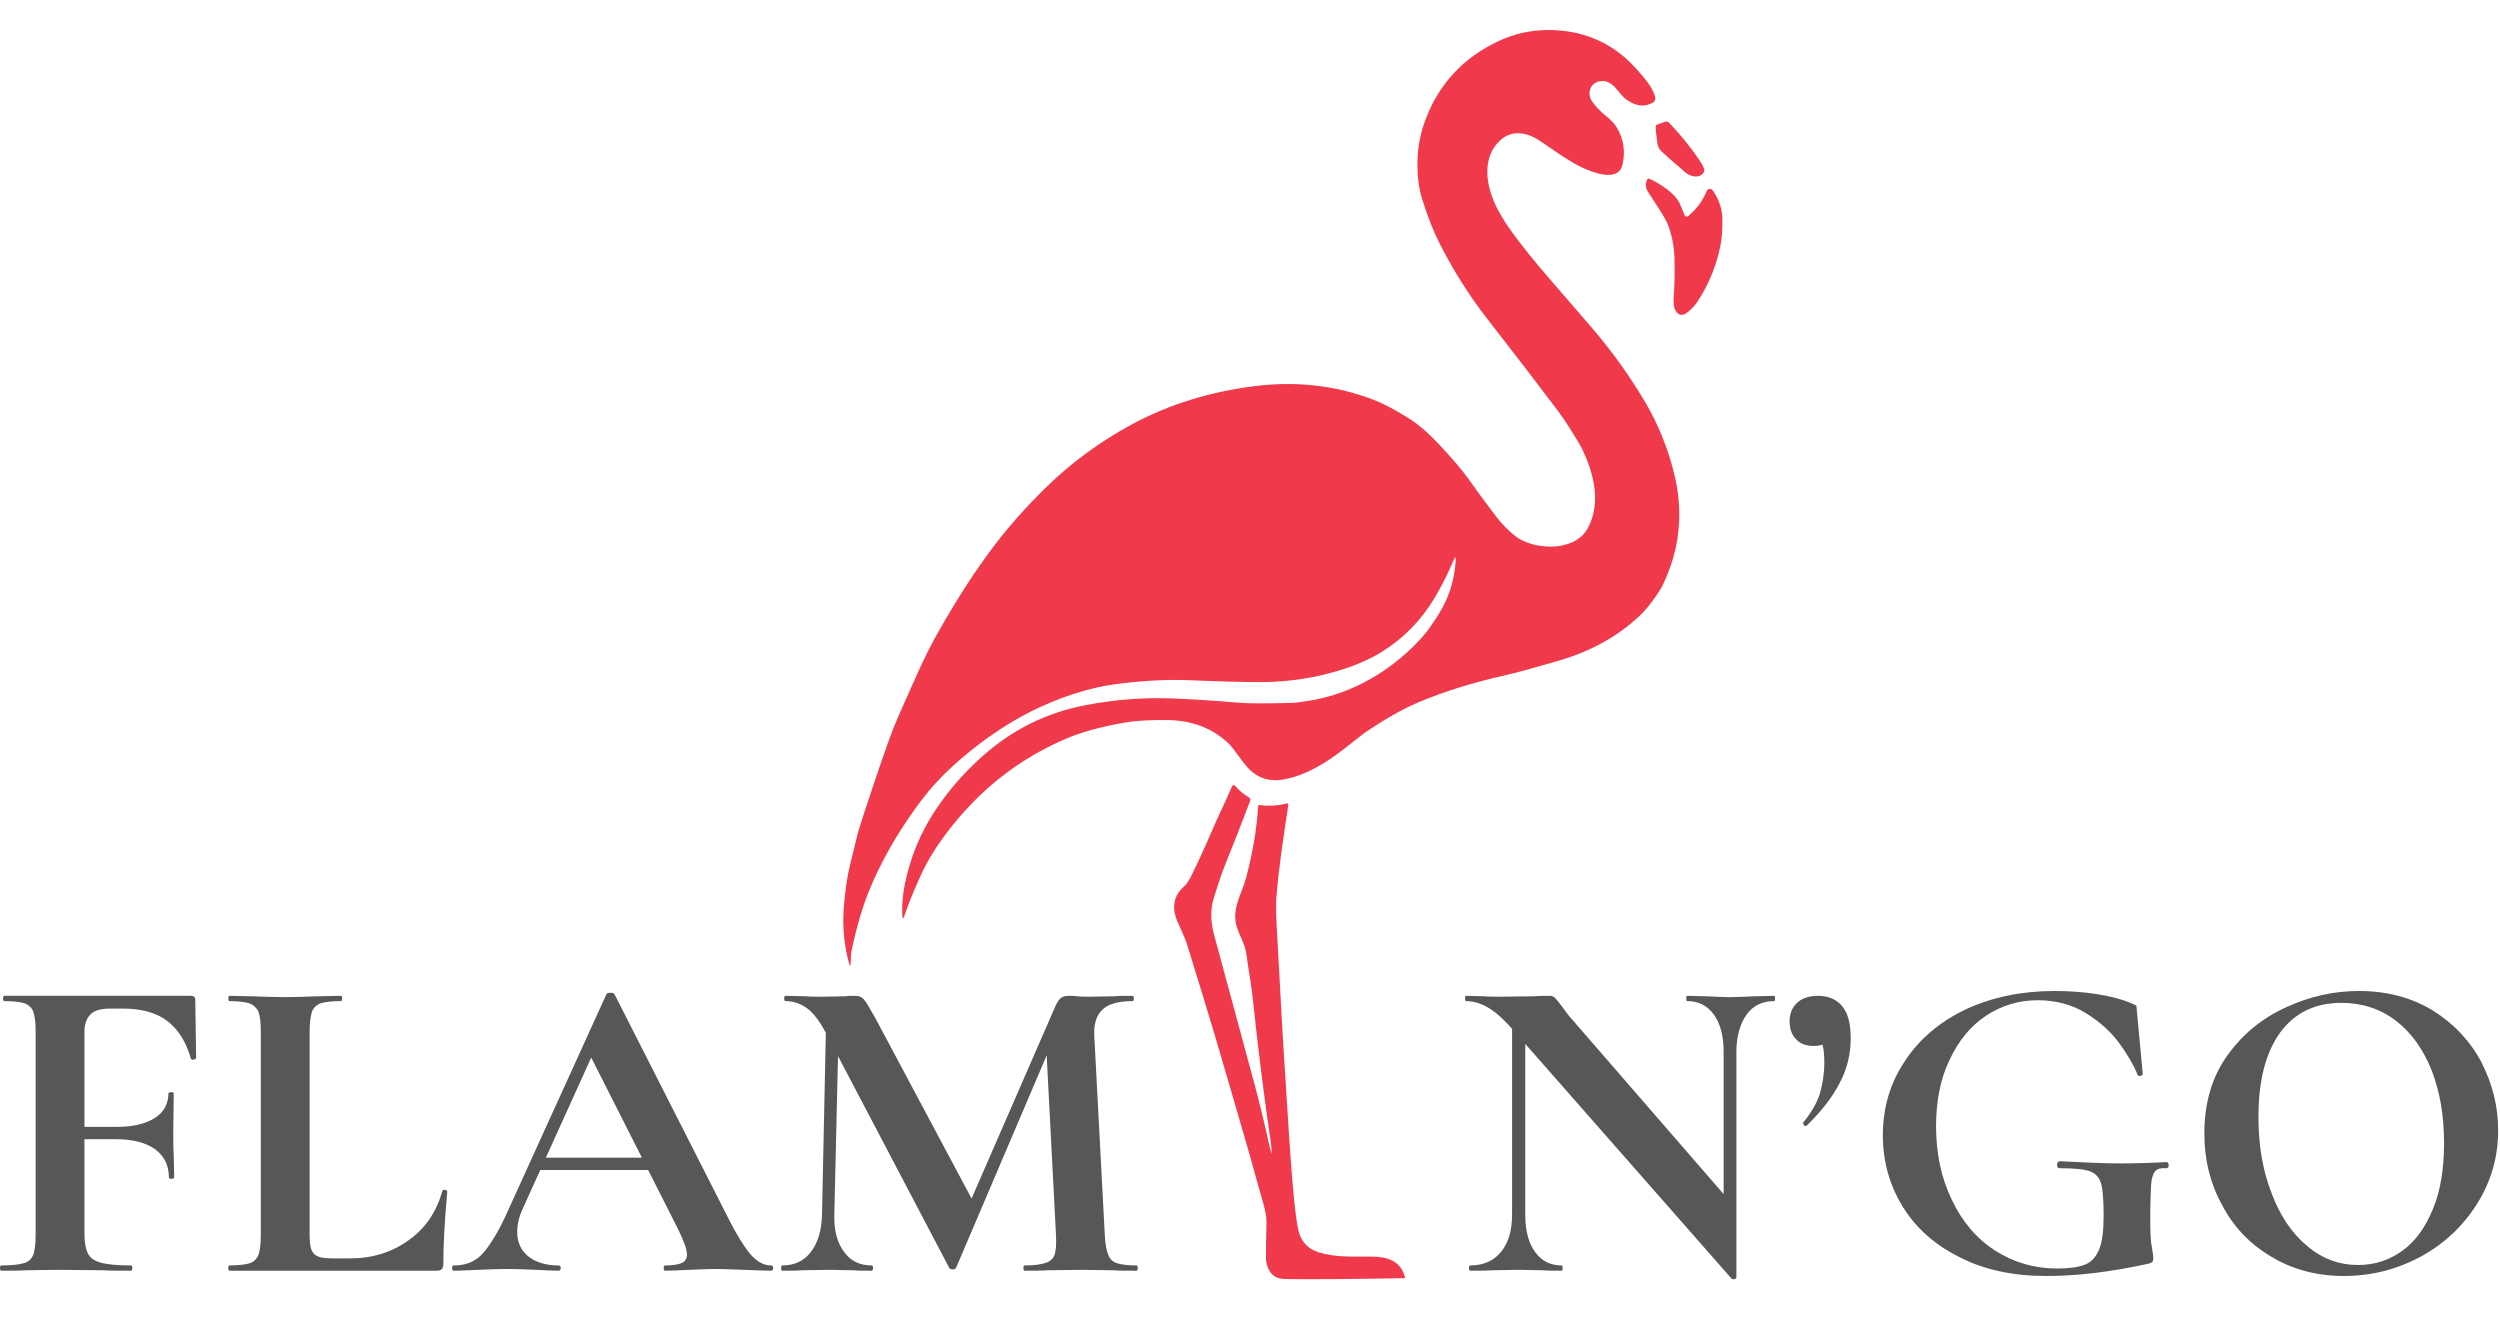
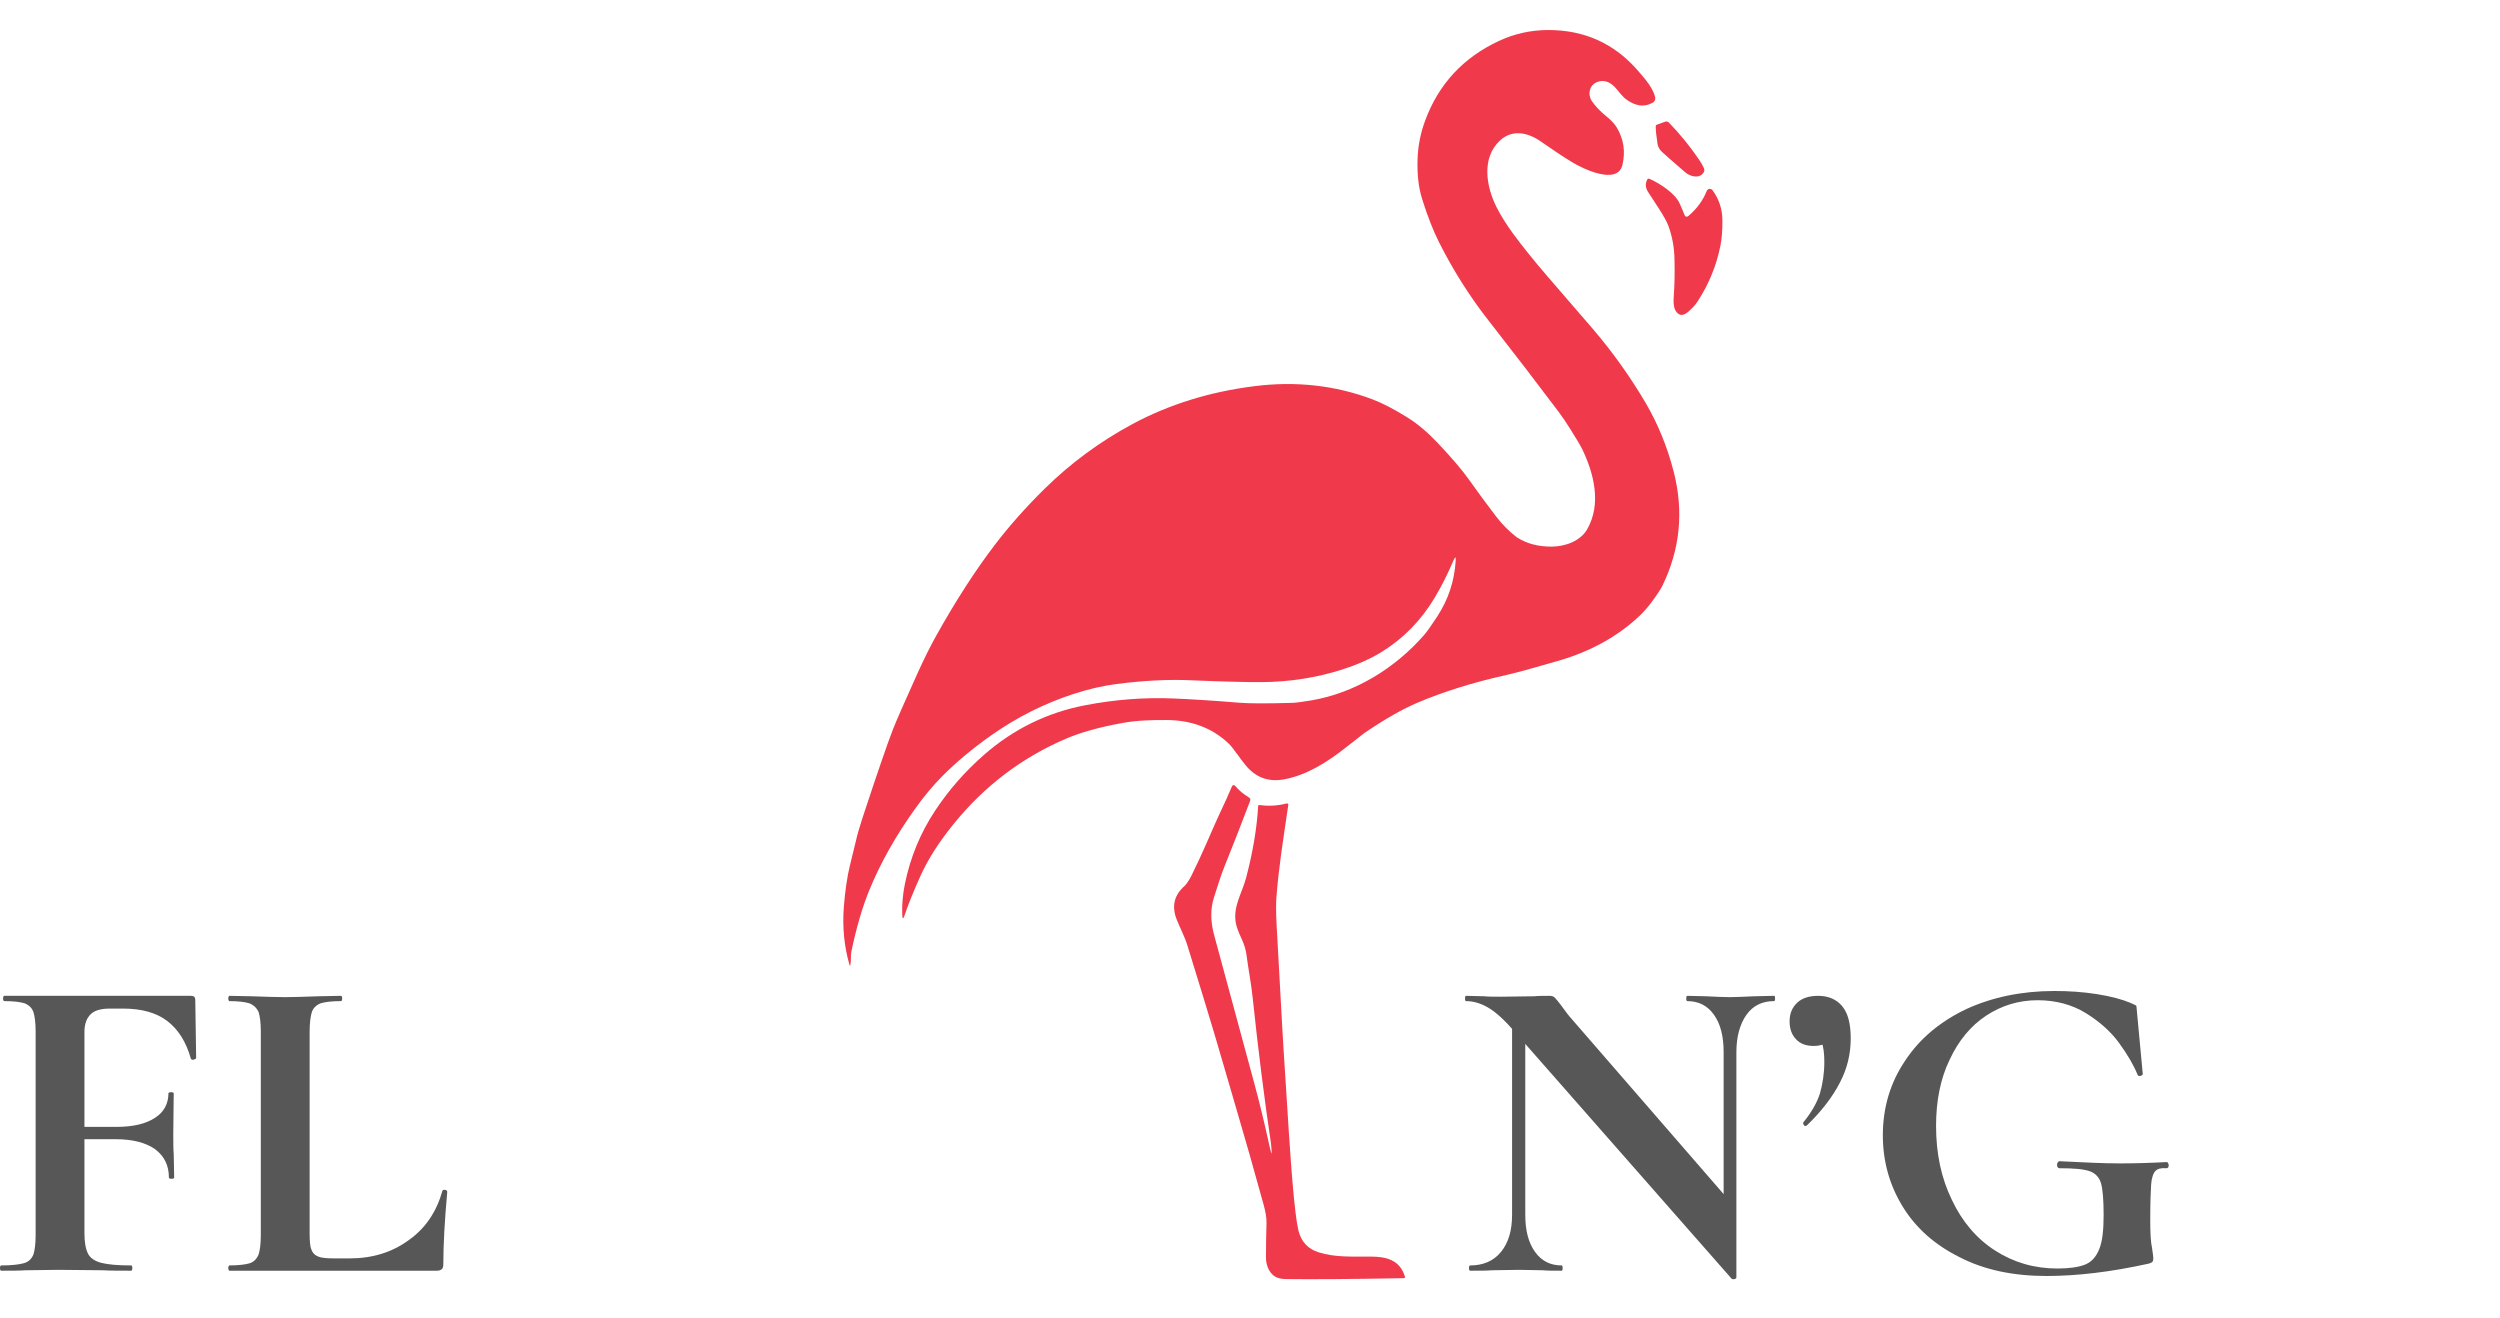
<svg xmlns="http://www.w3.org/2000/svg" width="666" height="351" viewBox="0 0 666 351" fill="none">
  <path fill-rule="evenodd" clip-rule="evenodd" d="M401.495 179.773C392.556 181.758 384.587 184.238 377.586 187.215C373.555 188.93 368.852 191.615 363.478 195.272C363.462 195.283 361.721 196.643 358.253 199.349C353.475 203.085 348.095 206.513 342.077 207.62C337.872 208.392 334.428 207.103 331.744 203.751C331.042 202.878 330.329 201.936 329.607 200.924C328.634 199.562 327.871 198.615 327.319 198.086C322.732 193.702 317.027 191.843 310.732 191.814C306.909 191.797 302.93 191.889 299.003 192.602C292.91 193.714 287.912 195.105 284.008 196.777C272.251 201.797 262.266 209.373 254.053 219.504C250.146 224.319 247.194 228.943 245.198 233.376C243.317 237.557 241.918 241.027 240.999 243.784C240.624 244.919 240.412 244.89 240.362 243.697C240.253 241.037 240.489 238.293 241.068 235.467C242.512 228.397 245.188 221.904 249.096 215.989C252.729 210.491 257.077 205.525 262.139 201.092C269.996 194.216 279.003 189.806 289.157 187.864C297.027 186.358 304.797 185.76 312.469 186.068C317.443 186.269 323.354 186.649 330.204 187.209C332.88 187.426 337.584 187.435 344.318 187.238C345.229 187.211 346.88 186.997 349.27 186.596C360.947 184.626 371.621 178.047 379.37 169.174C380.139 168.294 381.295 166.668 382.839 164.297C385.851 159.693 387.427 154.868 387.791 149.459C387.877 148.238 387.68 148.192 387.201 149.32C385.672 152.911 384 156.223 382.185 159.258C378.571 165.297 373.868 170.102 368.076 173.674C365.107 175.508 361.589 177.074 357.524 178.371C350.659 180.561 343.512 181.674 336.082 181.713C331.65 181.736 325.327 181.57 317.114 181.215C311.156 180.96 304.564 181.3 297.335 182.234C293.787 182.694 290.036 183.562 286.082 184.841C278.236 187.377 270.836 191.103 263.882 196.019C259.056 199.428 254.781 203 251.059 206.734C248.576 209.228 246.109 212.195 243.657 215.636C238.58 222.752 234.572 229.882 231.633 237.025C229.753 241.593 228.141 247.091 226.797 253.52C226.577 254.568 226.791 255.946 226.531 257.082C226.469 257.36 226.398 257.361 226.317 257.087C224.892 252.153 224.384 247.014 224.793 241.67C225.129 237.303 225.684 233.548 226.456 230.405C227.44 226.404 227.95 224.321 227.985 224.155C228.359 222.464 228.948 220.398 229.751 217.958C233.713 205.919 236.433 198.009 237.912 194.229C238.68 192.252 240.825 187.356 244.346 179.541C246.115 175.614 247.833 172.162 249.501 169.185C254.667 159.961 259.814 151.982 264.942 145.248C268.78 140.205 273.226 135.193 278.28 130.213C285.177 123.413 292.955 117.679 301.616 113.011C311.357 107.76 322.213 104.381 334.183 102.875C345.214 101.485 355.674 102.648 365.563 106.362C368.254 107.374 371.406 109.009 375.021 111.268C377.662 112.917 380.314 115.152 382.978 117.975C386.766 121.99 389.535 125.233 391.284 127.705C393.635 131.022 396.051 134.302 398.529 137.545C400.167 139.688 402.004 141.543 404.043 143.111C406.626 144.802 409.738 145.638 413.38 145.619C416.913 145.595 421.002 144.188 422.838 140.974C426.695 134.203 424.627 126.112 421.43 119.498C421.059 118.733 420.059 117.054 418.43 114.459C417.244 112.567 416.179 110.991 415.233 109.733C410.059 102.837 403.759 94.63 396.334 85.112C391.419 78.811 387.095 71.953 383.361 64.54C381.789 61.423 380.281 57.56 378.837 52.95C377.899 49.946 377.499 46.421 377.638 42.374C377.758 38.853 378.436 35.428 379.671 32.1C383.262 22.4 389.813 15.334 399.323 10.902C403.439 8.983 407.796 8.016 412.395 8C422.129 7.973 430.151 11.624 436.46 18.952C438.377 21.177 440.3 23.377 440.931 25.874C441.075 26.45 440.813 27.057 440.294 27.351C437.867 28.712 435.684 28.121 433.506 26.684C432.093 25.758 431.137 24.142 430.141 23.146C428.697 21.698 427.18 21.252 425.589 21.808C423.365 22.584 422.872 25.207 424.123 27.009C425.062 28.364 426.318 29.679 427.894 30.953C429.21 32.015 430.157 33.032 430.732 34.005C432.558 37.094 433.052 40.403 432.214 43.932C430.911 49.417 421.737 44.998 418.789 43.197C416.326 41.691 413.567 39.862 410.513 37.712C407.142 35.337 402.92 34.347 399.607 37.422C394.527 42.137 395.969 49.852 398.726 55.279C399.854 57.498 401.342 59.867 403.192 62.385C405.682 65.771 408.763 69.592 412.435 73.847C420.301 82.948 424.347 87.633 424.575 87.904C429.826 94.097 434.454 100.611 438.458 107.445C441.701 112.986 444.173 119.058 445.871 125.66C448.586 136.217 447.584 146.343 442.866 156.038C442.433 156.926 441.487 158.365 440.028 160.353C438.985 161.774 437.85 163.059 436.622 164.21C430.861 169.601 423.72 173.539 415.198 176.026C408.526 177.968 403.958 179.217 401.495 179.773ZM448.958 45.907C445.344 42.795 443.236 40.944 442.634 40.353C442.039 39.774 441.678 39.077 441.551 38.262C441.234 36.212 441.08 34.664 441.087 33.617C441.091 33.42 441.184 33.289 441.365 33.223L443.589 32.424C443.941 32.297 444.336 32.388 444.597 32.656C447.555 35.706 450.244 39.013 452.665 42.577C453.159 43.303 453.579 44.041 453.922 44.789C454.095 45.172 454.062 45.618 453.835 45.971C452.7 47.714 450.256 47.019 448.958 45.907ZM448.796 57.352C448.888 57.575 449.107 57.721 449.348 57.721C449.487 57.721 449.622 57.672 449.729 57.584C451.999 55.684 453.65 53.443 454.681 50.859C454.711 50.782 454.753 50.709 454.804 50.644C455.099 50.262 455.659 50.193 456.043 50.491C456.108 50.542 456.167 50.602 456.216 50.668C457.937 53.035 458.814 55.676 458.845 58.591C458.872 61.286 458.699 63.572 458.324 65.449C457.266 70.715 455.273 75.615 452.347 80.148C451.621 81.276 450.677 82.303 449.514 83.23C448.236 84.245 447.196 84.098 446.393 82.789C445.925 82.029 445.752 80.855 445.871 79.268C446.107 76.144 446.177 72.669 446.08 68.843C446.006 65.854 445.479 62.997 444.499 60.271C444.097 59.155 443.244 57.593 441.939 55.585C440.224 52.956 439.247 51.452 439.008 51.074C438.321 49.977 438.263 48.894 438.834 47.824C438.942 47.621 439.192 47.534 439.402 47.627C442.037 48.797 446.138 51.386 447.412 54.103C447.74 54.805 448.201 55.888 448.796 57.352ZM338.77 307.163C338.731 306.024 338.667 305.153 338.579 304.551C336.795 292.558 335.162 279.538 333.679 265.491C333.308 261.947 332.491 257.736 332.074 254.44C331.901 253.046 331.466 251.604 330.771 250.114C329.907 248.253 329.391 246.853 329.225 245.915C328.431 241.409 330.841 238.09 331.964 233.839C333.76 227.035 334.83 220.669 335.173 214.738C335.185 214.525 335.299 214.433 335.515 214.46C338.009 214.796 340.42 214.657 342.749 214.043C342.772 214.036 342.796 214.032 342.821 214.031C343.017 214.018 343.19 214.172 343.203 214.372C343.204 214.395 343.203 214.419 343.201 214.442C341.66 224.868 340.693 230.92 340.05 238.832C339.899 240.643 339.915 243.208 340.096 246.529C340.358 251.359 340.855 260.373 341.585 273.571C341.693 275.517 341.81 277.498 341.938 279.513C343.008 296.892 343.784 308.491 344.266 314.31C344.838 321.168 345.382 325.666 345.899 327.805C346.625 330.798 348.448 332.744 351.367 333.643C355.606 334.952 359.823 334.755 365.024 334.755C369.217 334.755 372.889 335.56 374.268 340.084C374.349 340.362 374.246 340.502 373.961 340.506C360.06 340.757 349.653 340.836 342.737 340.744C341.791 340.732 341.017 340.624 340.415 340.419C338.289 339.69 337.258 337.246 337.258 335.12C337.254 332.224 337.3 329.083 337.397 325.697C337.432 324.365 337.084 322.587 336.667 321.075C334.057 311.58 331.617 303.003 329.347 295.342C328.517 292.535 327.435 288.83 326.103 284.228C324.261 277.853 322.439 271.741 320.636 265.891C319.423 261.948 317.983 257.263 316.315 251.834C315.597 249.506 314.265 246.986 313.471 244.954C312.1 241.455 312.778 238.497 315.504 236.081C316.083 235.571 316.929 234.221 317.369 233.335C318.798 230.443 320.157 227.52 321.447 224.566C323.207 220.524 324.327 217.999 324.806 216.991C326.238 213.967 327.37 211.461 328.2 209.473C328.276 209.287 328.459 209.165 328.66 209.165C328.806 209.165 328.945 209.229 329.04 209.34C330.082 210.583 331.32 211.624 332.752 212.462C333.044 212.631 333.172 212.991 333.053 213.307C330.555 219.879 328.288 225.674 326.254 230.694C325.24 233.179 324.453 235.837 323.433 238.959C322.449 241.959 322.437 245.282 323.398 248.927C324.286 252.282 327.858 265.472 334.113 288.496C335.476 293.508 336.812 299.006 338.121 304.991C338.357 306.064 338.54 306.794 338.671 307.18C338.745 307.389 338.777 307.383 338.77 307.163Z" fill="#F0394B" />
  <path d="M0.351 338.518C0.117 338.518 0 338.284 0 337.815C0 337.346 0.117 337.112 0.351 337.112C3.046 337.112 5.038 336.878 6.327 336.526C7.616 336.175 8.436 335.354 8.905 334.183C9.256 333.128 9.49 331.371 9.49 329.028V274.78C9.49 272.436 9.256 270.679 8.905 269.624C8.553 268.57 7.733 267.75 6.561 267.281C5.39 266.929 3.632 266.695 1.172 266.695C0.937 266.695 0.82 266.461 0.82 265.992C0.82 265.523 0.937 265.289 1.172 265.289H50.85C51.67 265.289 52.022 265.641 52.022 266.344L52.256 281.927C52.256 281.927 52.022 282.161 51.67 282.278C51.202 282.395 50.967 282.278 50.85 282.044C49.561 277.474 47.452 274.194 44.523 271.968C41.594 269.741 37.61 268.687 32.807 268.687H29.292C26.948 268.687 25.191 269.156 24.136 270.21C23.082 271.265 22.496 272.788 22.496 274.897V328.559C22.496 331.019 22.847 332.777 23.433 333.949C24.019 335.12 25.191 335.94 26.948 336.409C28.706 336.878 31.401 337.112 35.033 337.112C35.033 337.112 35.267 337.346 35.267 337.815C35.267 338.284 35.033 338.518 35.033 338.518C31.869 338.518 29.292 338.518 27.534 338.401L15.583 338.284L6.796 338.401C5.272 338.518 3.046 338.518 0.351 338.518ZM44.992 313.679C44.992 310.515 43.82 308.055 41.36 306.18C38.899 304.423 35.384 303.485 30.815 303.485H16.286V300.205H30.932C35.501 300.205 38.899 299.384 41.36 297.744C43.703 296.221 44.875 293.995 44.875 291.183C44.875 291.183 45.109 290.948 45.578 290.948C46.046 290.948 46.281 291.183 46.281 291.183L46.163 301.845C46.163 304.305 46.163 306.18 46.281 307.469L46.398 313.679C46.398 313.913 46.163 314.03 45.695 314.03C45.226 314.03 44.992 313.913 44.992 313.679Z" fill="#575757" />
  <path d="M82.484 328.559C82.484 330.551 82.602 332.074 82.953 332.894C83.305 333.831 83.89 334.417 84.828 334.769C85.648 335.12 87.171 335.237 89.163 335.237H93.147C99.239 335.237 104.512 333.597 108.964 330.316C113.416 327.153 116.345 322.701 117.869 317.194C117.869 317.194 117.986 316.959 118.337 316.959C118.337 316.959 118.689 316.959 118.923 317.077L119.157 317.428C118.454 325.161 118.103 331.605 118.103 336.76C118.103 337.346 117.986 337.815 117.751 338.049C117.4 338.401 116.931 338.518 116.345 338.518H61.043C61.043 338.518 60.809 338.284 60.809 337.815C60.809 337.346 61.043 337.112 61.043 337.112C63.503 337.112 65.378 336.878 66.55 336.526C67.604 336.175 68.424 335.354 68.893 334.183C69.245 333.128 69.479 331.371 69.479 329.028V274.78C69.479 272.436 69.245 270.679 68.893 269.624C68.424 268.57 67.604 267.75 66.433 267.281C65.261 266.929 63.503 266.695 61.043 266.695C61.043 266.695 60.809 266.461 60.809 265.992C60.809 265.523 61.043 265.289 61.043 265.289L67.018 265.406C70.651 265.523 73.58 265.641 75.923 265.641C78.266 265.641 81.195 265.523 84.828 265.406L90.803 265.289C91.037 265.289 91.155 265.523 91.155 265.992C91.155 266.461 91.037 266.695 90.803 266.695C88.343 266.695 86.585 266.929 85.413 267.281C84.242 267.75 83.422 268.57 83.07 269.624C82.719 270.796 82.484 272.553 82.484 274.897V328.559Z" fill="#575757" />
-   <path d="M143.176 308.406H176.919L177.74 311.687H141.418L143.176 308.406ZM205.391 337.112C205.742 337.112 205.977 337.346 205.977 337.815C205.977 338.284 205.742 338.518 205.391 338.518C203.868 338.518 201.407 338.401 198.127 338.284C194.729 338.166 192.268 338.049 190.745 338.049C188.753 338.049 186.41 338.166 183.598 338.284C180.903 338.401 178.794 338.518 177.271 338.518C176.919 338.518 176.802 338.284 176.802 337.815C176.802 337.346 176.919 337.112 177.271 337.112C179.263 337.112 180.786 336.878 181.723 336.409C182.543 336.057 183.012 335.237 183.012 334.183C183.012 332.894 182.192 330.668 180.669 327.504L156.884 280.521L162.625 270.444L139.309 321.88C138.255 324.106 137.786 326.215 137.786 328.207C137.786 331.019 138.84 333.245 140.832 334.769C142.824 336.292 145.402 337.112 148.8 337.112C149.151 337.112 149.385 337.346 149.385 337.815C149.385 338.284 149.151 338.518 148.8 338.518C147.394 338.518 145.402 338.401 142.707 338.284C139.778 338.166 137.2 338.049 134.974 338.049C132.865 338.049 130.287 338.166 127.358 338.284C124.663 338.401 122.554 338.518 120.914 338.518C120.562 338.518 120.445 338.284 120.445 337.815C120.445 337.346 120.562 337.112 120.914 337.112C123.14 337.112 124.898 336.643 126.421 335.706C127.944 334.886 129.35 333.245 130.873 330.902C132.396 328.676 134.154 325.278 136.146 320.709L161.571 264.82C161.688 264.586 162.039 264.469 162.625 264.469C163.211 264.469 163.562 264.586 163.68 264.82L192.971 322.466C195.666 327.973 198.009 331.839 199.767 333.948C201.524 336.057 203.399 337.112 205.391 337.112Z" fill="#575757" />
-   <path d="M220.154 267.984L223.552 268.218L222.263 323.638C222.146 327.856 223.083 331.137 224.841 333.48C226.598 335.94 229.059 337.112 232.222 337.112C232.457 337.112 232.574 337.346 232.574 337.815C232.574 338.284 232.457 338.518 232.222 338.518C230.113 338.518 228.473 338.518 227.301 338.401L220.857 338.284L213.476 338.401C212.187 338.518 210.546 338.518 208.437 338.518C208.203 338.518 208.086 338.284 208.086 337.815C208.086 337.346 208.203 337.112 208.437 337.112C211.601 337.112 214.179 335.94 216.053 333.48C217.928 331.019 218.865 327.739 218.982 323.638L220.154 267.984ZM302.873 337.112C302.873 337.112 303.108 337.346 303.108 337.815C303.108 338.284 302.873 338.518 302.873 338.518C300.179 338.518 298.07 338.518 296.546 338.401L287.876 338.284L279.089 338.401C277.566 338.518 275.574 338.518 272.996 338.518C272.762 338.518 272.645 338.284 272.645 337.815C272.645 337.346 272.762 337.112 272.996 337.112C275.457 337.112 277.331 336.878 278.62 336.409C279.792 336.057 280.612 335.237 280.963 334.183C281.315 333.128 281.432 331.371 281.315 329.028L278.62 277.006L284.596 267.632L254.718 337.698C254.601 338.049 254.249 338.166 253.781 338.166C253.312 338.166 252.961 338.049 252.843 337.698L219.92 275.014C218.397 272.085 216.756 269.976 215.116 268.687C213.358 267.398 211.484 266.695 209.258 266.695C209.023 266.695 208.906 266.461 208.906 265.992C208.906 265.523 209.023 265.289 209.258 265.289L214.764 265.406C215.819 265.523 217.225 265.523 218.982 265.523L225.192 265.406C225.895 265.289 226.833 265.289 227.887 265.289C228.942 265.289 229.645 265.641 230.23 266.344C230.816 267.047 231.754 268.687 233.277 271.382L259.522 320.592L253.664 331.137L281.081 268.218C281.549 267.164 282.018 266.344 282.604 265.875C283.072 265.523 283.775 265.289 284.596 265.289C285.299 265.289 286.119 265.289 287.056 265.406C287.876 265.523 288.931 265.523 290.102 265.523L297.015 265.406C298.07 265.289 299.71 265.289 301.702 265.289C301.936 265.289 302.053 265.523 302.053 265.992C302.053 266.461 301.936 266.695 301.702 266.695C298.07 266.695 295.375 267.398 293.734 268.921C292.094 270.444 291.391 272.671 291.508 275.834L294.32 329.028C294.437 331.488 294.789 333.246 295.258 334.3C295.609 335.354 296.429 336.175 297.601 336.526C298.655 336.878 300.413 337.112 302.873 337.112Z" fill="#575757" />
  <path d="M402.818 267.984L406.333 268.218V323.638C406.333 327.739 407.153 331.019 408.911 333.48C410.668 335.94 413.012 337.112 416.058 337.112C416.175 337.112 416.292 337.346 416.292 337.815C416.292 338.284 416.175 338.518 416.058 338.518C413.832 338.518 412.191 338.518 411.02 338.401L404.693 338.284L397.428 338.401C396.14 338.518 394.148 338.518 391.687 338.518C391.453 338.518 391.336 338.284 391.336 337.815C391.336 337.346 391.453 337.112 391.687 337.112C395.085 337.112 397.897 335.94 399.889 333.48C401.881 331.019 402.818 327.739 402.818 323.638V267.984ZM462.573 340.275C462.573 340.51 462.456 340.627 462.104 340.744C461.753 340.861 461.401 340.744 461.284 340.627L403.521 274.897C400.826 271.733 398.483 269.624 396.491 268.453C394.499 267.281 392.507 266.695 390.516 266.695C390.398 266.695 390.281 266.461 390.281 265.992C390.281 265.523 390.398 265.289 390.516 265.289L395.437 265.406C396.491 265.523 397.897 265.523 399.889 265.523L408.794 265.406C409.848 265.289 411.254 265.289 412.777 265.289C413.363 265.289 413.832 265.406 414.183 265.758C414.535 266.109 415.003 266.695 415.823 267.75C417.112 269.507 418.05 270.796 418.635 271.382L461.636 320.943L462.573 340.275ZM462.573 340.275L459.175 336.76V280.286C459.175 276.068 458.355 272.788 456.597 270.327C454.84 267.867 452.497 266.695 449.45 266.695C449.333 266.695 449.216 266.461 449.216 265.992C449.216 265.523 449.333 265.289 449.45 265.289L454.488 265.406C456.949 265.523 459.058 265.641 460.815 265.641C462.339 265.641 464.565 265.523 467.377 265.406L472.649 265.289C472.766 265.289 472.883 265.523 472.883 265.992C472.883 266.461 472.766 266.695 472.649 266.695C469.486 266.695 467.025 267.867 465.268 270.327C463.51 272.788 462.573 276.186 462.573 280.286V340.275Z" fill="#575757" />
  <path d="M484.362 265.289C487.057 265.289 489.283 266.226 490.806 268.101C492.329 269.976 493.032 272.788 493.032 276.654C493.032 280.755 492.095 284.739 490.103 288.488C488.111 292.354 485.182 296.104 481.316 299.853L480.964 299.97C480.73 299.97 480.613 299.853 480.495 299.619C480.495 299.619 480.261 299.267 480.378 299.033C482.487 296.455 484.01 293.878 484.831 291.3C485.534 288.839 486.002 286.027 486.002 282.864C486.002 280.638 485.768 279.115 485.416 277.943C485.065 276.889 484.362 276.068 483.542 275.365L487.877 274.545C487.994 275.834 487.525 276.889 486.705 277.592C485.885 278.295 484.713 278.646 483.19 278.646C481.198 278.646 479.558 278.06 478.504 276.889C477.332 275.717 476.746 274.077 476.746 272.085C476.746 269.976 477.449 268.335 478.855 267.047C480.144 265.875 482.019 265.289 484.362 265.289Z" fill="#575757" />
  <path d="M545.176 339.924C536.271 339.924 528.538 338.283 521.977 334.886C515.415 331.605 510.377 327.153 506.862 321.411C503.347 315.67 501.59 309.343 501.59 302.431C501.59 295.049 503.582 288.371 507.565 282.512C511.432 276.654 516.939 272.084 523.851 268.804C530.764 265.64 538.614 264 547.285 264C551.034 264 554.783 264.234 558.533 264.82C562.282 265.406 565.328 266.226 567.554 267.163C568.375 267.515 569.078 267.866 569.078 267.866C569.195 268.101 569.195 268.804 569.312 269.858L570.835 286.144C570.835 286.379 570.601 286.496 570.249 286.613C569.781 286.73 569.546 286.613 569.429 286.262C568.375 283.684 566.734 280.872 564.508 277.826C562.282 274.779 559.236 272.084 555.603 269.858C551.971 267.632 547.636 266.46 542.832 266.46C537.794 266.46 533.225 267.866 529.124 270.561C525.023 273.256 521.742 277.24 519.399 282.278C516.939 287.316 515.767 293.292 515.767 299.97C515.767 307.352 517.173 313.913 519.985 319.654C522.68 325.395 526.546 329.965 531.467 333.128C536.388 336.292 541.895 337.932 548.105 337.932C551.268 337.932 553.729 337.58 555.486 336.877C557.244 336.174 558.415 334.768 559.236 332.777C560.056 330.785 560.407 327.738 560.407 323.755C560.407 319.654 560.173 316.842 559.704 315.202C559.236 313.678 558.298 312.624 556.775 312.038C555.135 311.452 552.557 311.218 548.691 311.218C548.222 311.218 547.988 310.867 547.988 310.281C547.988 310.046 548.105 309.812 548.222 309.578L548.574 309.343C555.252 309.695 560.642 309.929 564.742 309.929C568.726 309.929 572.827 309.812 577.162 309.578C577.514 309.578 577.631 309.812 577.748 310.398C577.748 310.984 577.514 311.218 577.162 311.218C575.756 311.101 574.819 311.335 574.233 311.921C573.647 312.507 573.178 313.796 573.061 315.553C572.944 317.311 572.827 320.474 572.827 324.926C572.827 328.441 572.944 330.902 573.296 332.425C573.53 333.948 573.647 334.886 573.647 335.237C573.647 335.706 573.413 336.174 573.413 336.174C573.413 336.174 572.944 336.526 572.358 336.643C562.282 338.869 553.26 339.924 545.176 339.924Z" fill="#575757" />
-   <path d="M624.38 339.924C617.116 339.924 610.672 338.166 605.048 334.768C599.306 331.371 594.971 326.801 591.925 320.943C588.761 315.202 587.238 308.875 587.238 301.962C587.238 293.877 589.23 286.965 593.331 281.223C597.432 275.482 602.587 271.264 609.031 268.335C615.358 265.406 621.802 264 628.481 264C635.862 264 642.424 265.757 648.048 269.155C653.672 272.67 658.007 277.24 661.053 282.981C663.982 288.722 665.505 294.698 665.505 301.142C665.505 308.289 663.631 314.733 659.881 320.708C656.132 326.684 651.094 331.371 644.884 334.768C638.557 338.166 631.761 339.924 624.38 339.924ZM628.246 336.995C632.582 336.995 636.565 335.706 640.08 333.128C643.478 330.668 646.173 326.918 648.165 321.997C650.157 317.193 651.094 311.335 651.094 304.54C651.094 297.392 650.039 290.948 647.813 285.207C645.587 279.583 642.424 275.131 638.323 271.967C634.222 268.804 629.301 267.163 623.794 267.163C616.647 267.163 611.257 269.858 607.391 275.131C603.524 280.52 601.65 288.019 601.65 297.627C601.65 305.243 602.821 311.921 605.165 317.896C607.391 323.872 610.554 328.559 614.655 331.956C618.639 335.354 623.208 336.995 628.246 336.995Z" fill="#575757" />
</svg>